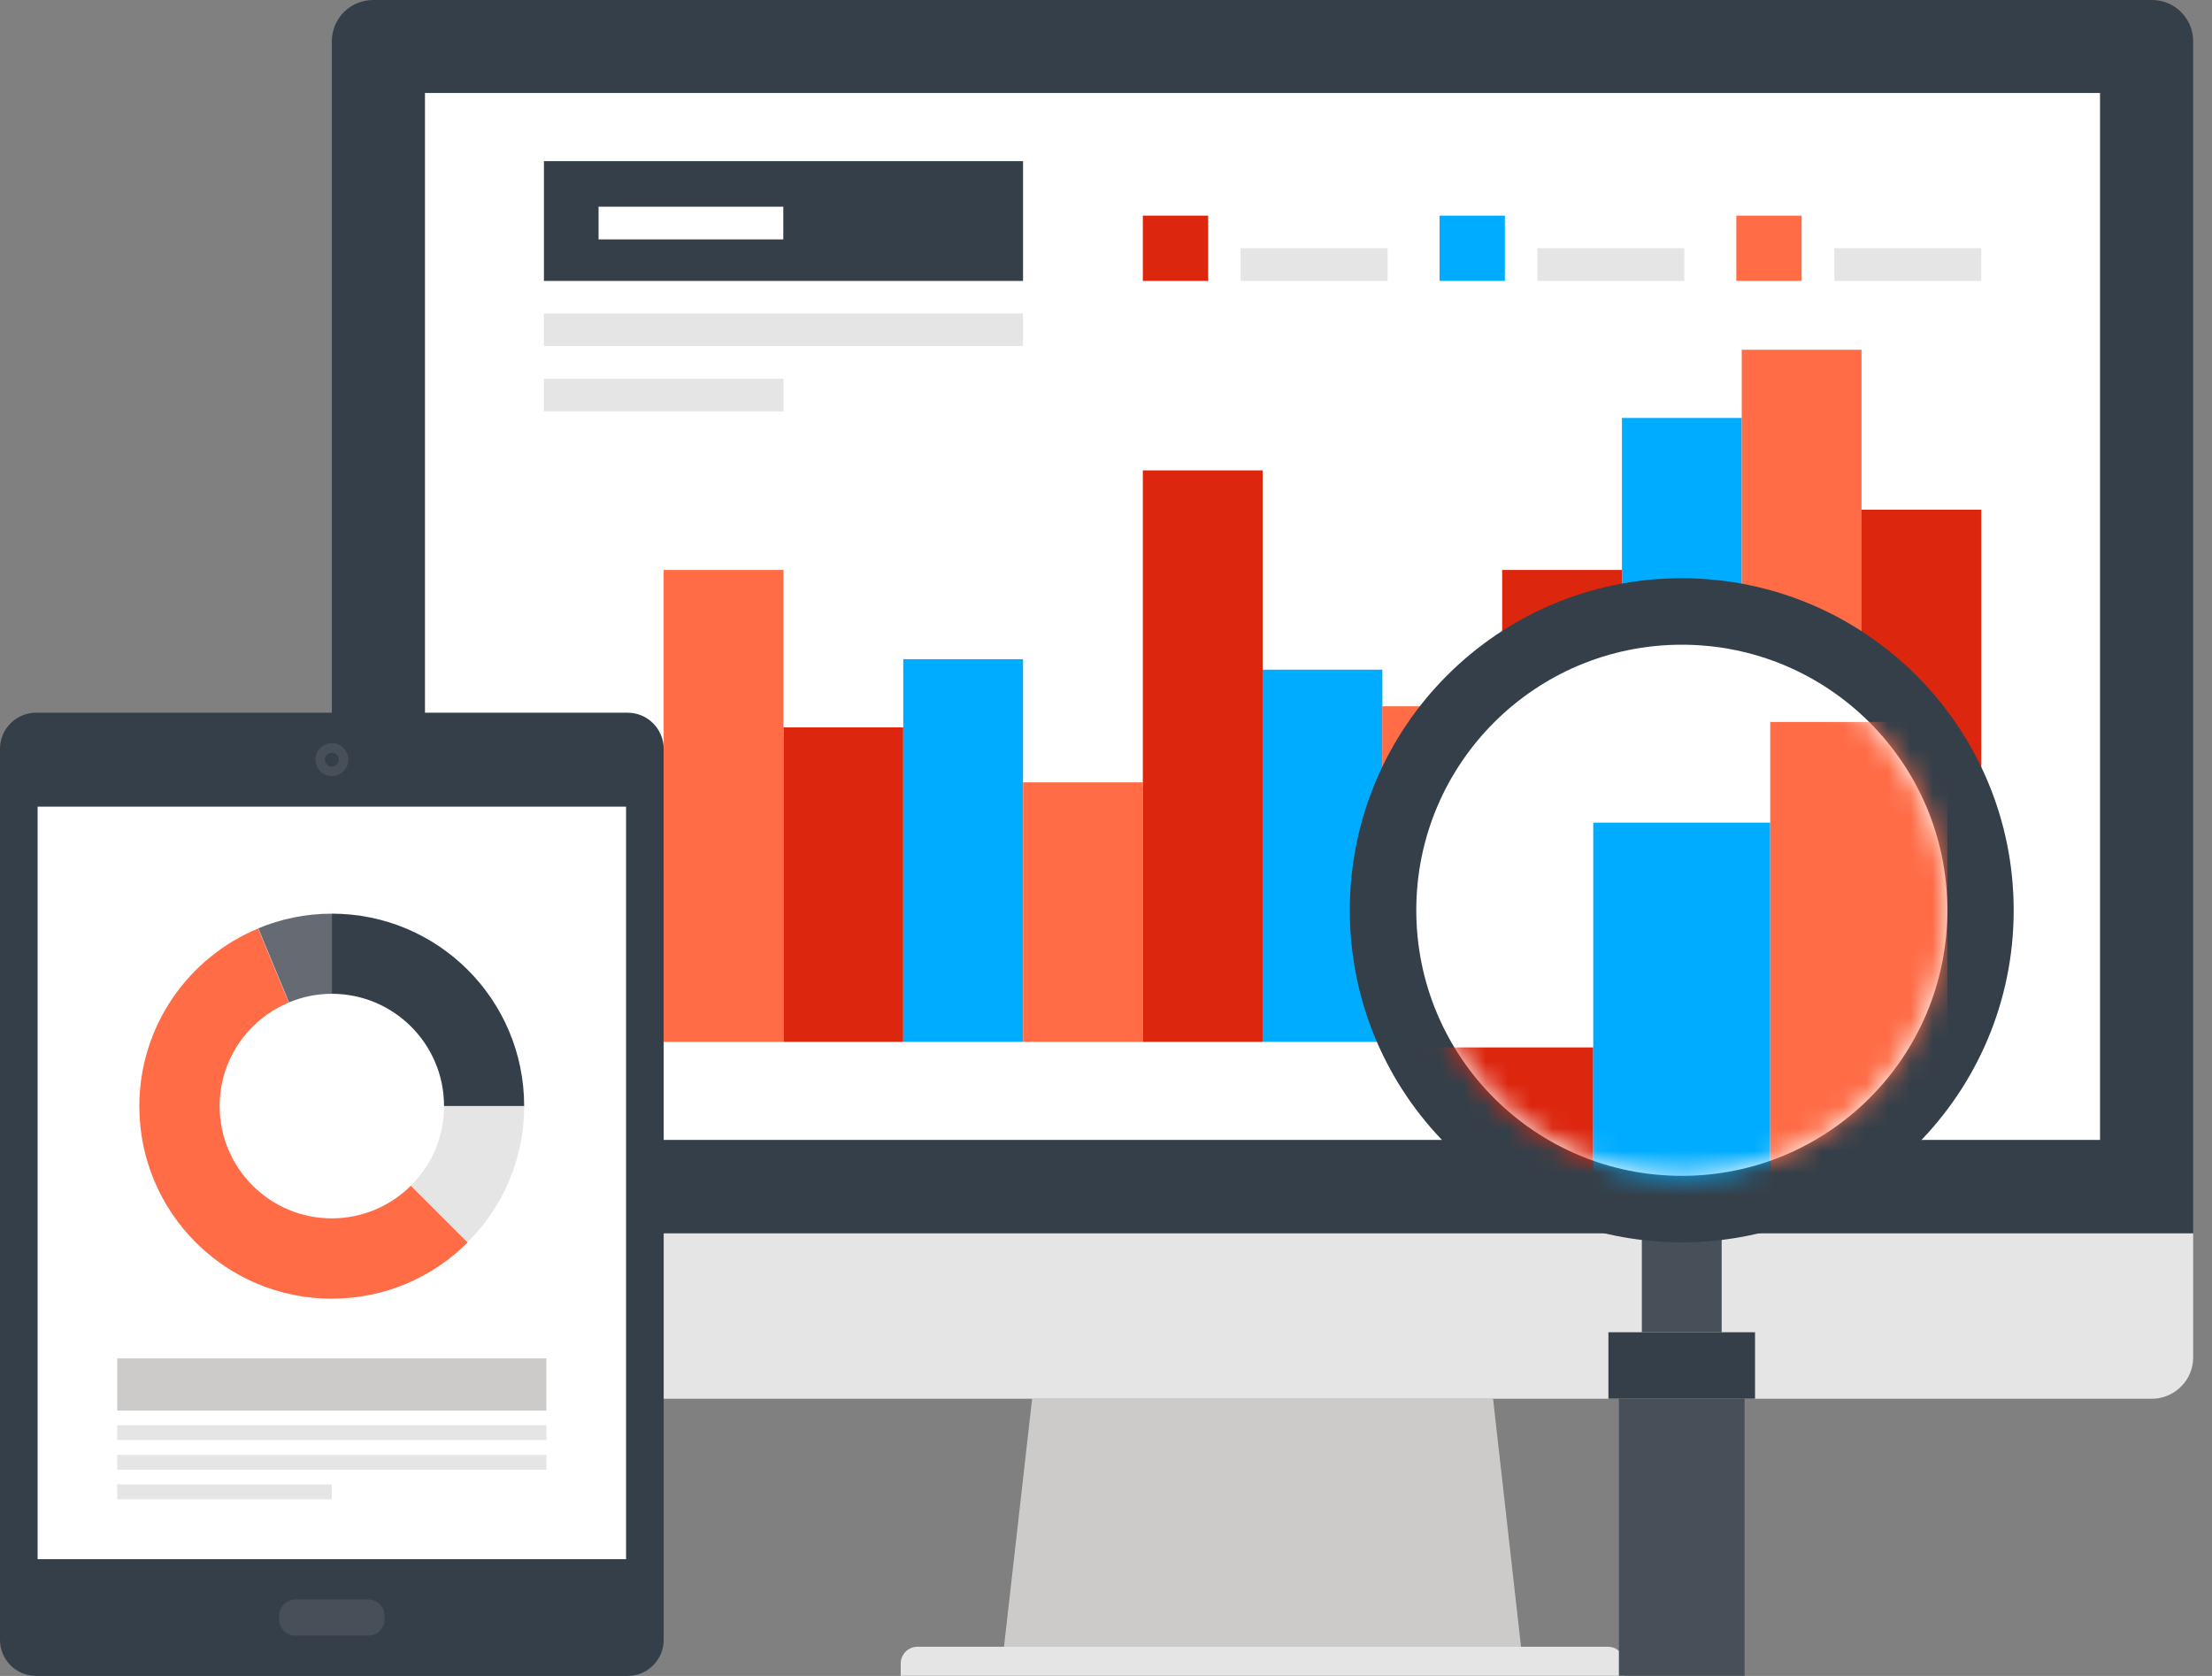
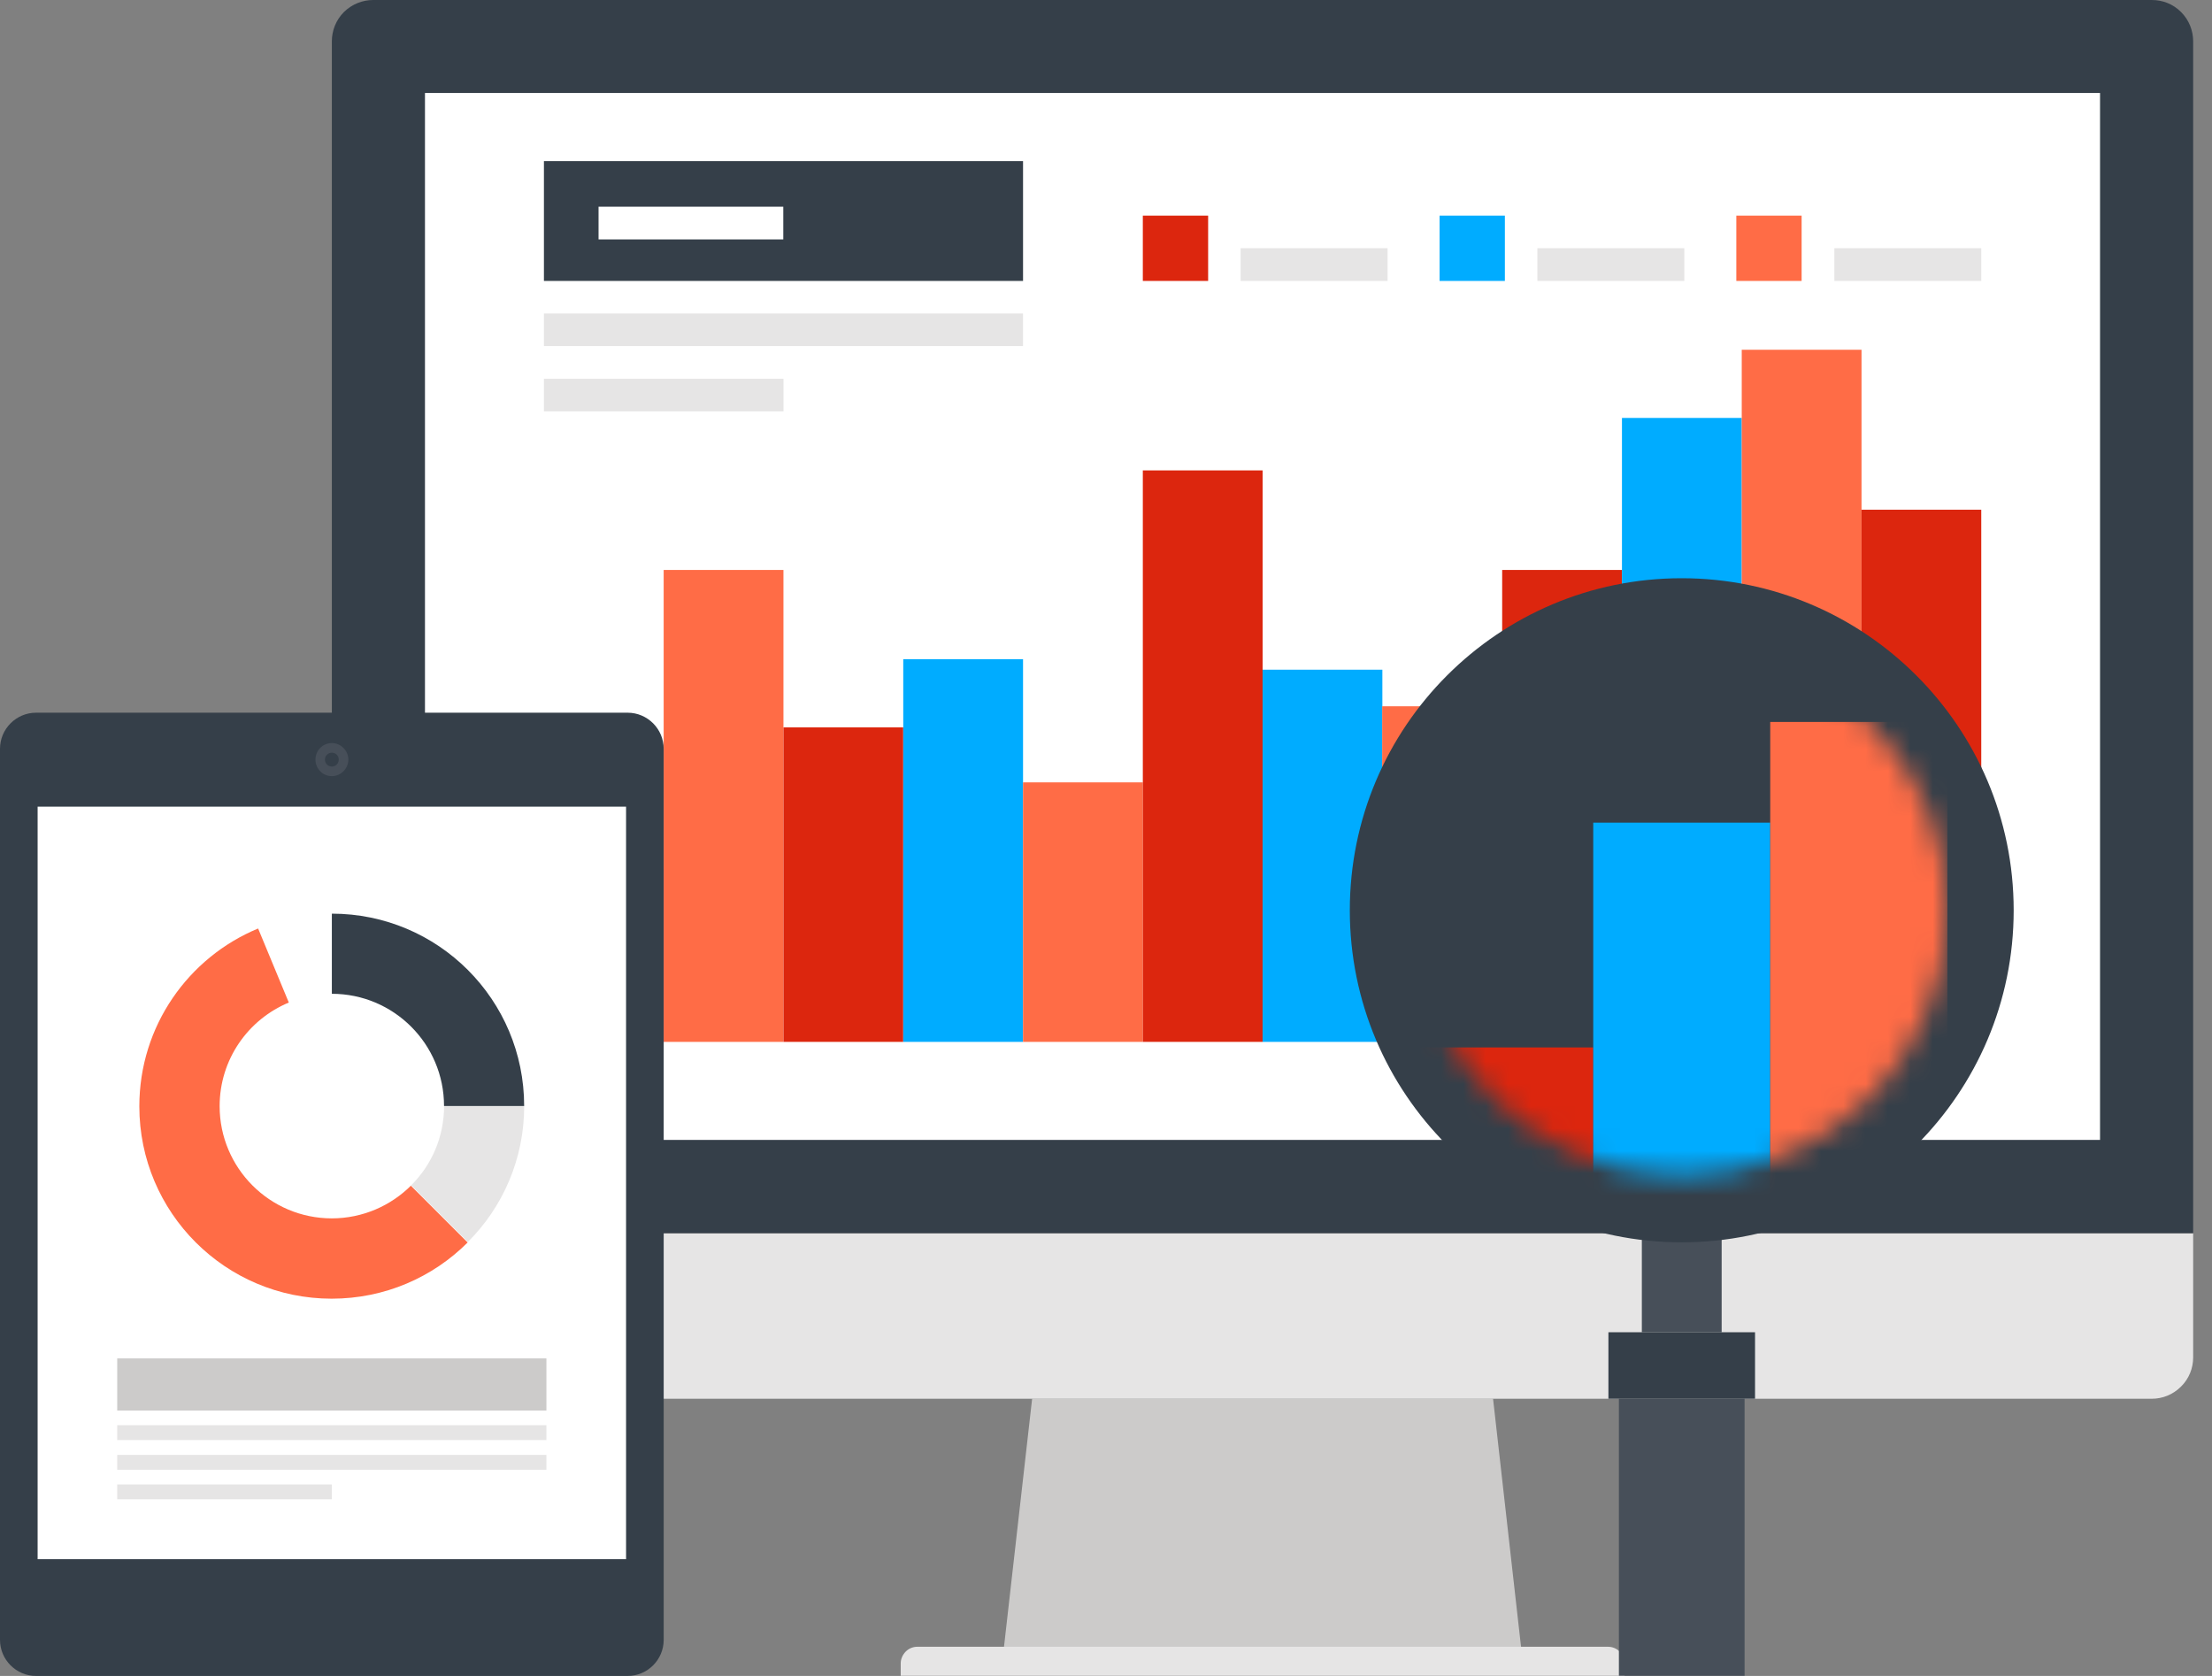
<svg xmlns="http://www.w3.org/2000/svg" width="99" height="75" viewBox="0 0 99 75" fill="none">
  <rect x="0" y="0" width="99" height="75" fill="#808080" stroke="none" />
  <path d="M68.076 73.702H44.934L46.194 62.595H66.823L68.076 73.702Z" fill="#CCCBCA" />
  <path d="M72.704 74.993H40.312V74.441C40.312 74.253 40.388 74.064 40.532 73.913C40.675 73.769 40.864 73.694 41.052 73.694H71.972C72.161 73.694 72.35 73.769 72.493 73.913C72.636 74.056 72.712 74.253 72.712 74.441V74.993H72.704Z" fill="#E6E5E5" />
  <path d="M98.157 60.745C98.157 61.22 97.976 61.696 97.613 62.051C97.251 62.413 96.783 62.595 96.307 62.595H16.701C16.233 62.595 15.758 62.413 15.395 62.051C15.033 61.696 14.852 61.22 14.852 60.745V55.188H98.157V60.745Z" fill="#E6E5E5" />
  <path d="M98.157 1.85C98.157 1.374 97.976 0.898 97.613 0.536C97.251 0.174 96.783 0 96.307 0H16.701C16.233 0 15.758 0.181 15.395 0.536C15.033 0.898 14.852 1.374 14.852 1.85V55.187H98.157V1.85Z" fill="#353F49" />
  <path d="M93.989 4.161H19.02V51.012H93.989V4.161Z" fill="white" />
  <path d="M29.705 38.885H24.344V46.625H29.705V38.885Z" fill="#00ACFF" />
  <path d="M35.064 25.506H29.703V46.625H35.064V25.506Z" fill="#FF6C46" />
  <path d="M40.425 32.551H35.065V46.625H40.425V32.551Z" fill="#DC260E" />
  <path d="M45.787 29.5H40.426V46.625H45.787V29.5Z" fill="#00ACFF" />
  <path d="M51.148 35.012H45.787V46.625H51.148V35.012Z" fill="#FF6C46" />
  <path d="M56.509 21.051H51.148V46.625H56.509V21.051Z" fill="#DC260E" />
  <path d="M61.869 29.969H56.508V46.625H61.869V29.969Z" fill="#00ACFF" />
  <path d="M67.23 31.607H61.861V46.625H67.23V31.607Z" fill="#FF6C46" />
  <path d="M72.591 25.506H67.231V46.625H72.591V25.506Z" fill="#DC260E" />
  <path d="M77.953 18.703H72.592V46.625H77.953V18.703Z" fill="#00ACFF" />
  <path d="M83.314 15.652H77.953V46.625H83.314V15.652Z" fill="#FF6C46" />
  <path d="M88.673 22.81H83.312V46.625H88.673V22.81Z" fill="#DC260E" />
  <path d="M54.071 9.65H51.148V12.572H54.071V9.65Z" fill="#DC260E" />
  <path d="M62.102 11.107H55.525V12.572H62.102V11.107Z" fill="#E6E5E5" />
  <path d="M67.352 9.65H64.43V12.572H67.352V9.65Z" fill="#00ACFF" />
  <path d="M75.383 11.107H68.807V12.572H75.383V11.107Z" fill="#E6E5E5" />
  <path d="M80.633 9.65H77.711V12.572H80.633V9.65Z" fill="#FF6C46" />
  <path d="M88.674 11.107H82.098V12.572H88.674V11.107Z" fill="#E6E5E5" />
  <path d="M45.787 7.211H24.344V12.572H45.787V7.211Z" fill="#353F49" />
-   <path d="M35.057 9.25H26.789V10.714H35.057V9.25Z" fill="white" />
+   <path d="M35.057 9.25H26.789V10.714H35.057Z" fill="white" />
  <path d="M45.787 14.029H24.344V15.486H45.787V14.029Z" fill="#E6E5E5" />
  <path d="M35.066 16.951H24.344V18.408H35.066V16.951Z" fill="#E6E5E5" />
  <path d="M77.054 55.263H73.482V59.62H77.054V55.263Z" fill="#474F59" />
  <path d="M90.124 40.736C90.124 48.943 83.472 55.595 75.264 55.595C67.057 55.595 60.412 48.943 60.412 40.736C60.412 32.528 67.064 25.876 75.264 25.876C83.464 25.876 90.124 32.528 90.124 40.736Z" fill="#353F49" />
-   <path d="M87.156 40.735C87.156 47.304 81.833 52.62 75.271 52.62C68.71 52.62 63.387 47.304 63.387 40.735C63.387 34.166 68.71 28.851 75.271 28.851C81.833 28.851 87.156 34.166 87.156 40.735Z" fill="white" />
  <path d="M78.08 62.595H72.455V74.993H78.08V62.595Z" fill="#474F59" />
  <path d="M78.548 59.619H71.986V62.594H78.548V59.619Z" fill="#353F49" />
  <mask id="mask0_1106_1337" style="mask-type:luminance" maskUnits="userSpaceOnUse" x="63" y="28" width="25" height="25">
    <path d="M87.156 40.736C87.156 47.305 81.833 52.62 75.271 52.62C68.71 52.62 63.387 47.305 63.387 40.736C63.387 34.167 68.71 28.851 75.271 28.851C81.833 28.851 87.156 34.167 87.156 40.736Z" fill="white" />
  </mask>
  <g mask="url(#mask0_1106_1337)">
    <path d="M71.307 46.874H63.387V78.088H71.307V46.874Z" fill="#DC260E" />
    <path d="M79.227 36.816H71.307V78.088H79.227V36.816Z" fill="#00ACFF" />
    <path d="M87.157 32.309H79.228V78.088H87.157V32.309Z" fill="#FF6C46" />
  </g>
  <path d="M1.616 31.894H28.088C28.979 31.894 29.704 32.619 29.704 33.51V73.385C29.704 74.275 28.979 75 28.088 75H1.616C0.725 75 0 74.275 0 73.385V33.51C0 32.619 0.725 31.894 1.616 31.894Z" fill="#353F49" />
-   <path d="M13.213 71.579H16.49C16.89 71.579 17.208 71.904 17.208 72.296V72.478C17.208 72.878 16.883 73.195 16.49 73.195H13.213C12.821 73.195 12.496 72.87 12.496 72.478V72.296C12.496 71.904 12.821 71.579 13.213 71.579Z" fill="#474F59" />
  <path d="M14.851 34.733C14.444 34.733 14.119 34.401 14.119 33.993C14.119 33.585 14.444 33.253 14.851 33.253C15.259 33.253 15.591 33.593 15.591 33.993C15.591 34.393 15.259 34.733 14.851 34.733Z" fill="#474F59" />
  <path d="M14.852 34.303C14.679 34.303 14.543 34.167 14.543 33.993C14.543 33.819 14.679 33.684 14.852 33.684C15.026 33.684 15.162 33.819 15.162 33.993C15.162 34.167 15.026 34.303 14.852 34.303Z" fill="#353F49" />
  <path d="M28.02 36.099H1.684V69.775H28.02V36.099Z" fill="white" />
  <path d="M24.455 63.779H5.246V64.444H24.455V63.779Z" fill="#E6E5E5" />
  <path d="M24.455 60.79H5.246V63.123H24.455V60.79Z" fill="#CCCBCA" />
  <path d="M24.455 65.109H5.246V65.773H24.455V65.109Z" fill="#E6E5E5" />
  <path d="M14.85 66.43H5.246V67.095H14.85V66.43Z" fill="#E6E5E5" />
  <path d="M19.875 49.494C19.875 50.883 19.316 52.137 18.402 53.043L20.939 55.58C22.502 54.025 23.461 51.865 23.461 49.494H19.875Z" fill="#E6E5E5" />
  <path d="M18.4 53.05C17.494 53.956 16.233 54.523 14.851 54.523C12.081 54.523 9.83 52.273 9.83 49.502C9.83 47.41 11.106 45.621 12.926 44.865L11.552 41.551C8.434 42.842 6.236 45.915 6.236 49.509C6.236 54.266 10.095 58.117 14.844 58.117C17.222 58.117 19.374 57.158 20.93 55.602L18.393 53.065L18.4 53.05Z" fill="#FF6C46" />
-   <path d="M14.853 44.473V40.887C13.69 40.887 12.572 41.121 11.56 41.544L12.935 44.858C13.531 44.609 14.173 44.473 14.86 44.473H14.853Z" fill="#656A73" />
  <path d="M14.852 44.473C17.623 44.473 19.873 46.723 19.873 49.494H23.459C23.459 44.737 19.608 40.887 14.852 40.887V44.473Z" fill="#353F49" />
</svg>